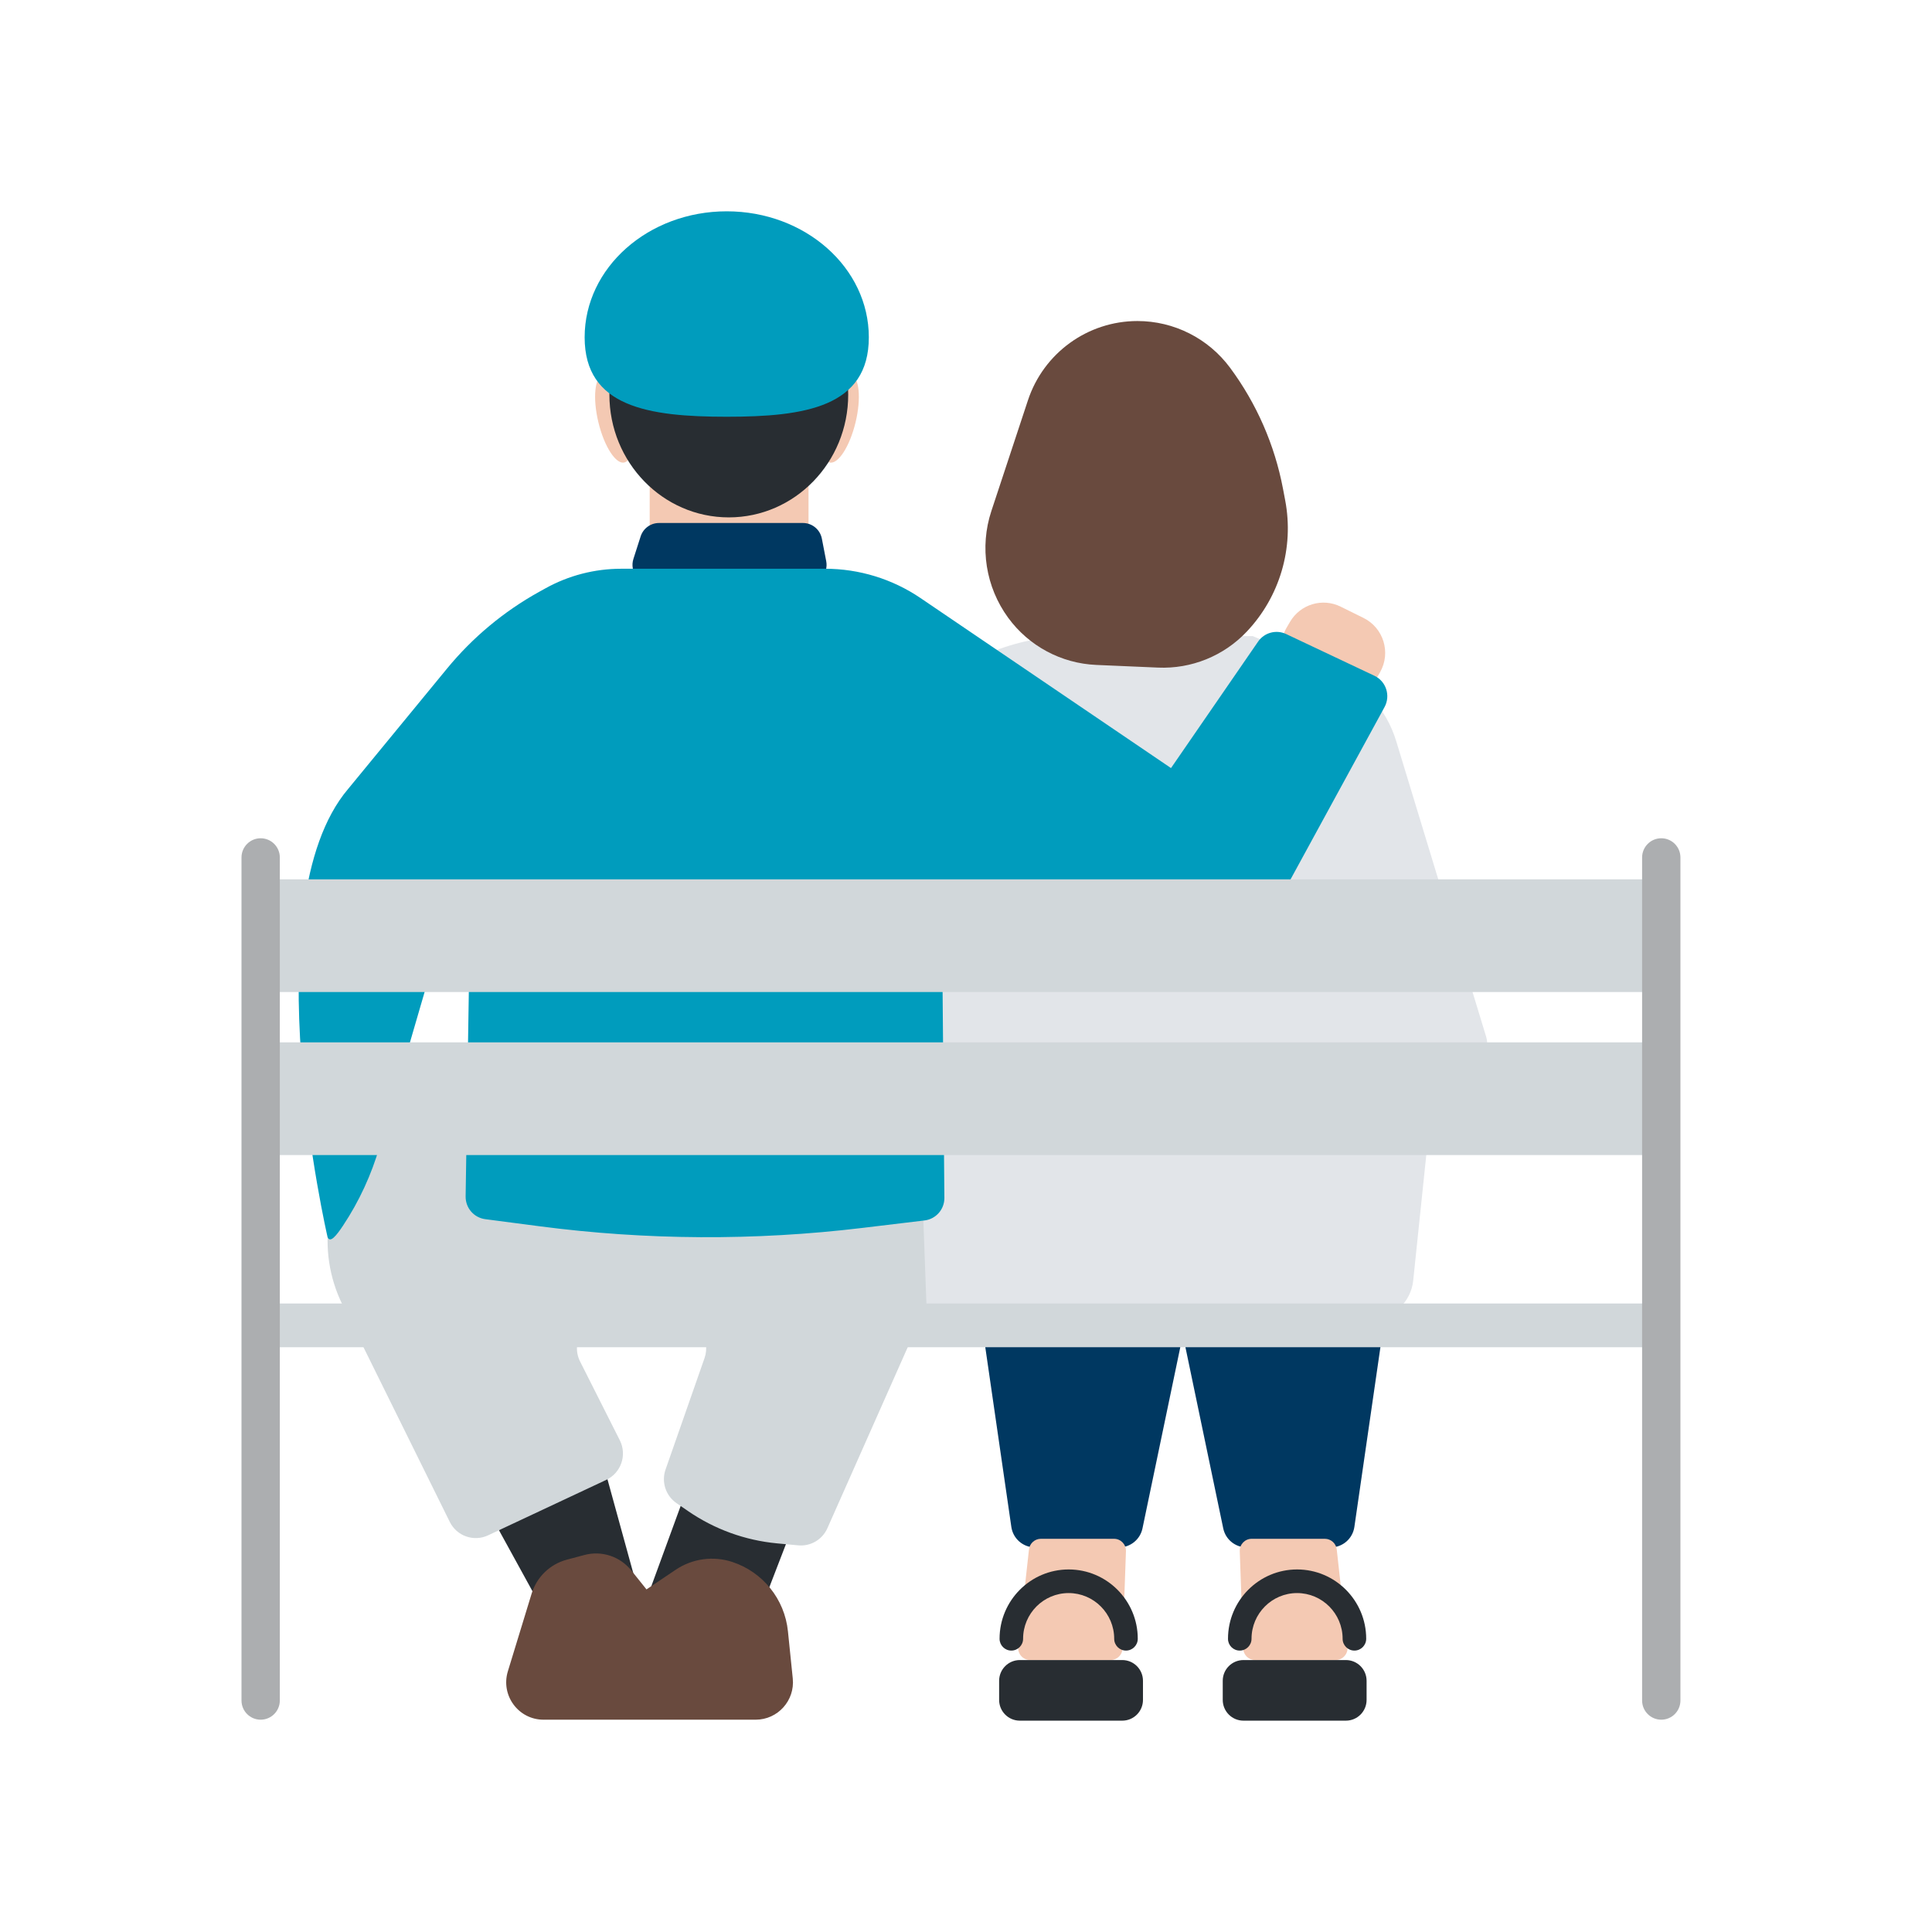
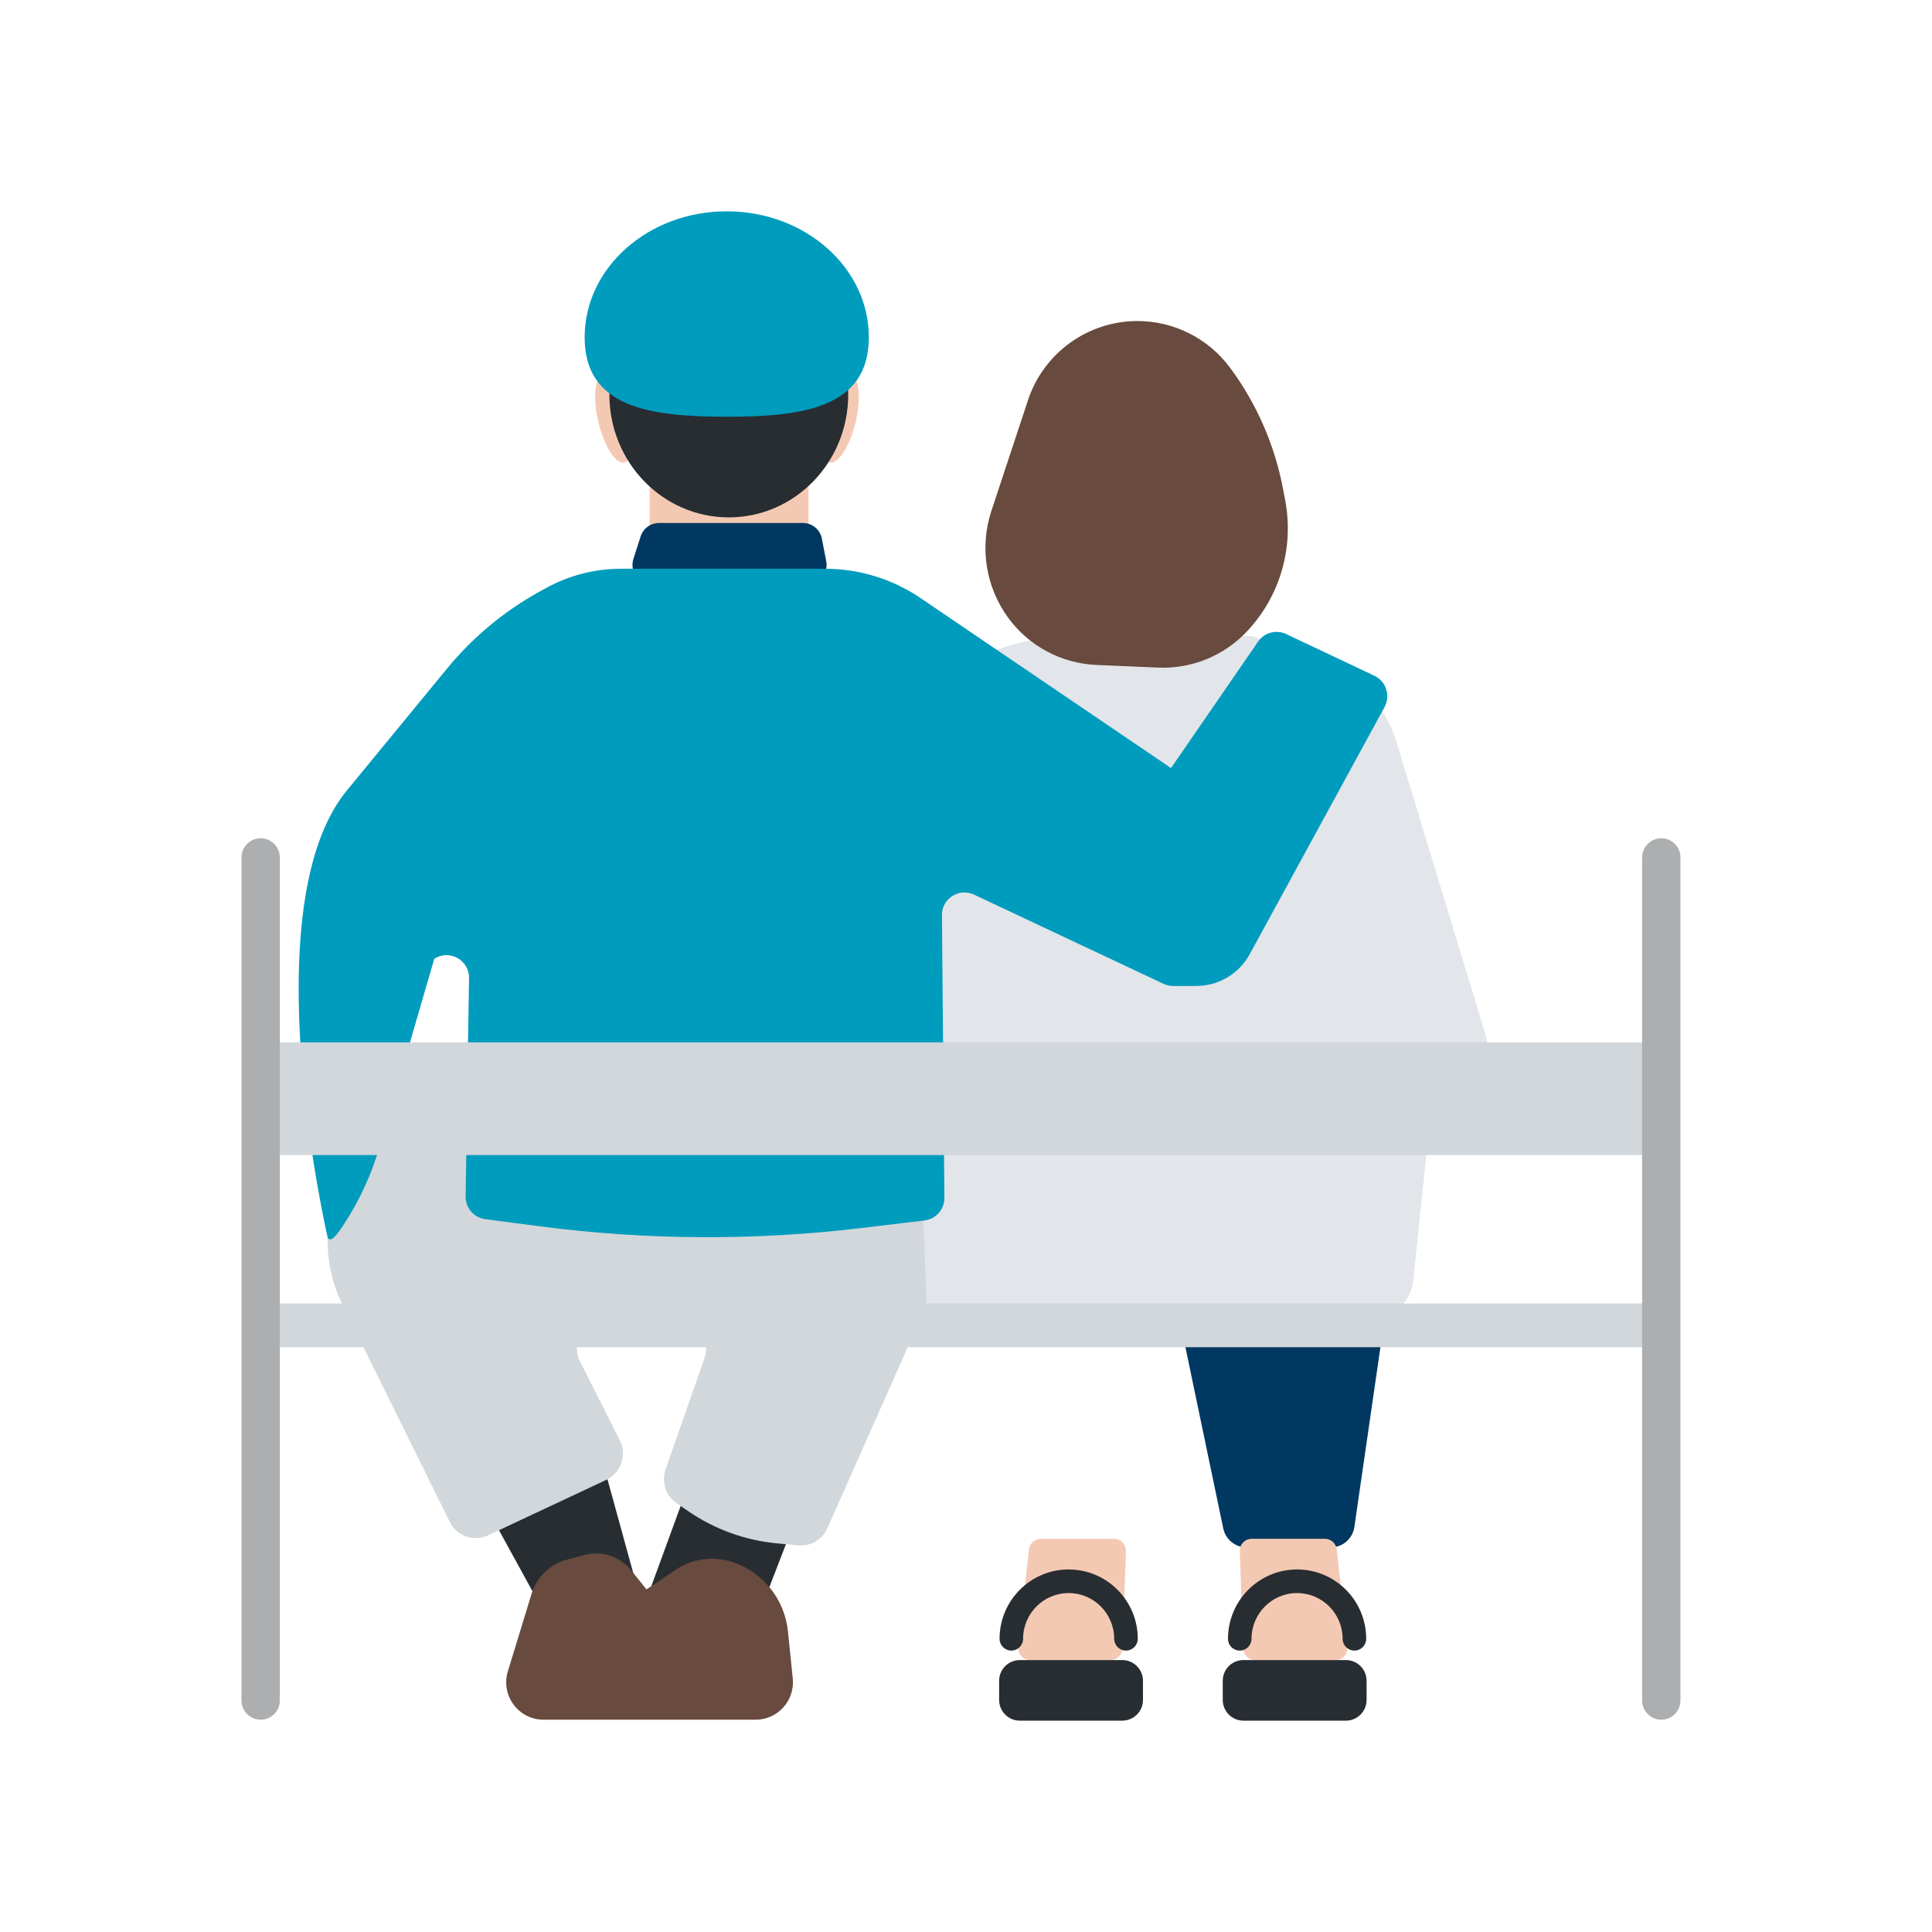
<svg xmlns="http://www.w3.org/2000/svg" width="128" height="128" viewBox="0 0 128 128" fill="none">
  <g clip-path="url(#clip0_32843_3340)">
    <path d="M52.801 100.409L50.187 107.19L42.83 105.968L45.928 97.496L52.801 100.409Z" fill="#282D32" />
    <path d="M39.732 96.136L42.109 104.779L36.248 107.19L30.925 97.496L39.732 96.136Z" fill="#282D32" />
    <path d="M50.065 113.934H36.009C34.347 113.934 33.16 112.322 33.647 110.729L35.22 105.587C35.558 104.481 36.442 103.627 37.558 103.331L38.723 103.021C39.866 102.716 41.082 103.118 41.824 104.044L42.832 105.302L44.763 104.003C45.866 103.26 47.248 103.068 48.509 103.481C50.538 104.145 51.986 105.946 52.203 108.077L52.523 111.206C52.672 112.664 51.528 113.934 50.065 113.934Z" fill="#694A3E" />
    <path d="M40.164 98.047L32.335 101.72C31.389 102.164 30.263 101.769 29.799 100.83L22.69 86.44C21.811 84.662 21.509 82.653 21.824 80.694L21.872 80.402C22.148 78.685 23.189 77.187 24.698 76.331L30.49 73.05C30.791 72.88 31.132 72.794 31.479 72.801L60.64 73.465C61.684 73.489 62.517 74.345 62.517 75.392V83.488C62.517 83.759 62.46 84.026 62.351 84.272L54.816 101.249C54.481 102.005 53.701 102.462 52.88 102.383L51.473 102.251C49.36 102.051 47.334 101.315 45.585 100.112L44.822 99.587C44.104 99.096 43.807 98.181 44.095 97.359L46.678 89.974C47.115 88.72 46.189 87.409 44.864 87.409H40.147C38.715 87.409 37.786 88.925 38.434 90.206L41.066 95.426C41.554 96.401 41.147 97.586 40.164 98.047Z" fill="#D1D7DA" />
    <path d="M43.044 32.2H53.567V35.588H43.044V32.2Z" fill="#F4C9B3" />
    <path d="M54.963 30.641C54.401 30.505 54.26 29.092 54.648 27.487C55.036 25.881 55.806 24.691 56.368 24.827C56.93 24.964 57.071 26.376 56.683 27.982C56.295 29.587 55.525 30.778 54.963 30.641Z" fill="#F4C9B3" />
    <path d="M39.646 27.981C39.258 26.375 39.399 24.963 39.961 24.826C40.523 24.69 41.294 25.88 41.681 27.486C42.069 29.091 41.928 30.504 41.366 30.64C40.804 30.777 40.034 29.586 39.646 27.981Z" fill="#F4C9B3" />
    <path d="M48.285 34.278C43.916 34.278 40.374 30.637 40.374 26.146C40.374 21.655 43.916 18.014 48.285 18.014C52.654 18.014 56.196 21.655 56.196 26.146C56.196 30.637 52.654 34.278 48.285 34.278Z" fill="#282D32" />
    <path d="M38.734 22.347C38.734 26.957 42.949 27.611 48.148 27.611C53.347 27.611 57.562 26.957 57.562 22.347C57.562 17.737 53.348 14 48.148 14C42.948 14 38.734 17.737 38.734 22.347Z" fill="#009CBD" />
    <path d="M43.18 38.702H53.487C54.289 38.702 54.892 37.969 54.739 37.179L54.451 35.688C54.335 35.086 53.811 34.65 53.2 34.65H43.658C43.105 34.65 42.614 35.009 42.444 35.537L41.966 37.028C41.701 37.856 42.315 38.702 43.18 38.702Z" fill="#003861" />
-     <path d="M91.331 44.717L91.439 44.525C92.166 43.233 91.661 41.594 90.334 40.939L88.82 40.191C87.612 39.595 86.152 40.032 85.469 41.196L85.26 41.552C84.439 42.945 85.086 44.744 86.604 45.292L88.22 45.875C89.4 46.301 90.715 45.813 91.331 44.717Z" fill="#F4C9B3" />
    <path d="M91.461 89.223L89.731 101.164C89.618 101.941 88.954 102.518 88.171 102.518H82.587C81.84 102.518 81.196 101.993 81.043 101.261L78.551 89.32C78.347 88.338 79.094 87.414 80.095 87.414H89.901C90.862 87.414 91.6 88.269 91.461 89.223Z" fill="#003861" />
    <path d="M88.563 102.657L89.274 109.101C89.326 109.572 88.959 109.983 88.486 109.983H83.155C82.729 109.983 82.379 109.644 82.365 109.216L82.137 102.772C82.121 102.323 82.481 101.949 82.928 101.949H87.776C88.179 101.951 88.519 102.256 88.563 102.657Z" fill="#F4C9B3" />
    <path d="M82.381 109.983H89.169C89.927 109.983 90.54 110.599 90.54 111.358V112.623C90.54 113.384 89.926 113.998 89.169 113.998H82.381C81.623 113.998 81.01 113.382 81.01 112.623V111.358C81.008 110.599 81.623 109.983 82.381 109.983Z" fill="#282D32" />
    <path d="M82.136 109.355C82.567 109.355 82.917 109.005 82.917 108.572C82.917 106.903 84.271 105.545 85.934 105.545C87.598 105.545 88.952 106.903 88.952 108.572C88.952 109.005 89.302 109.355 89.733 109.355C90.164 109.355 90.514 109.005 90.514 108.572C90.514 106.04 88.46 103.98 85.936 103.98C83.412 103.98 81.358 106.04 81.358 108.572C81.355 109.005 81.704 109.355 82.136 109.355Z" fill="#282D32" />
-     <path d="M65.273 89.223L67.004 101.164C67.116 101.941 67.781 102.518 68.564 102.518H74.148C74.895 102.518 75.538 101.993 75.692 101.261L78.184 89.32C78.388 88.338 77.641 87.414 76.64 87.414H66.834C65.873 87.414 65.135 88.269 65.273 89.223Z" fill="#003861" />
    <path d="M68.172 102.657L67.461 109.101C67.409 109.572 67.776 109.983 68.249 109.983H73.58C74.006 109.983 74.356 109.644 74.37 109.216L74.597 102.772C74.614 102.323 74.254 101.949 73.807 101.949H68.959C68.556 101.951 68.216 102.256 68.172 102.657Z" fill="#F4C9B3" />
    <path d="M74.354 109.983H67.566C66.808 109.983 66.195 110.599 66.195 111.358V112.623C66.195 113.384 66.809 113.998 67.566 113.998H74.354C75.112 113.998 75.725 113.382 75.725 112.623V111.358C75.725 110.599 75.112 109.983 74.354 109.983Z" fill="#282D32" />
    <path d="M67.002 109.355C67.433 109.355 67.783 109.005 67.783 108.572C67.783 106.903 69.137 105.545 70.8 105.545C72.464 105.545 73.818 106.903 73.818 108.572C73.818 109.005 74.168 109.355 74.599 109.355C75.03 109.355 75.38 109.005 75.38 108.572C75.38 106.04 73.326 103.98 70.802 103.98C68.278 103.98 66.224 106.04 66.224 108.572C66.223 109.005 66.572 109.355 67.002 109.355Z" fill="#282D32" />
    <path d="M61.416 87.413H90.78C92.247 87.413 93.478 86.302 93.629 84.839L95.103 70.695H96.982C98.021 70.695 98.766 69.687 98.462 68.689L92.501 49.097C91.854 46.968 90.297 45.238 88.254 44.371L83.003 42.145H71.06C69.167 42.145 67.293 42.524 65.546 43.258L59.879 45.641L61.416 87.413Z" fill="#E2E5E9" />
    <path d="M91.058 44.771L85.211 42.007C84.55 41.696 83.763 41.909 83.35 42.511L77.582 50.887L60.991 39.626C59.124 38.358 56.92 37.681 54.665 37.681H41.152C39.396 37.681 37.669 38.128 36.132 38.982L35.702 39.22C33.375 40.513 31.312 42.232 29.621 44.29L23.066 52.267C16.591 59.896 21.703 81.968 21.703 81.968C21.877 82.369 22.274 81.882 22.726 81.202C23.8 79.589 24.61 77.818 25.152 75.958L28.771 63.526C29.771 62.873 31.093 63.605 31.075 64.802L30.849 79.266C30.838 80.027 31.395 80.674 32.147 80.773L35.726 81.241C42.824 82.171 50.009 82.208 57.116 81.355L61.254 80.858C62.008 80.768 62.574 80.122 62.568 79.362L62.406 60.637C62.396 59.536 63.535 58.803 64.528 59.27L77.089 65.182C77.287 65.275 77.502 65.323 77.721 65.323H79.259C80.732 65.323 82.088 64.516 82.796 63.22L91.731 46.842C92.141 46.085 91.834 45.138 91.058 44.771Z" fill="#009CBD" />
-     <path d="M17.268 58.259H110.064V65.724H17.268V58.259Z" fill="#D1D7DA" />
    <path d="M17.268 69.059H110.064V76.525H17.268V69.059Z" fill="#D1D7DA" />
    <path d="M17.268 86.36H110.064V89.257H17.268V86.36Z" fill="#D1D7DA" />
    <path d="M110.064 113.934C110.765 113.934 111.333 113.364 111.333 112.661V56.81C111.333 56.107 110.765 55.537 110.064 55.537C109.363 55.537 108.794 56.107 108.794 56.81V112.663C108.794 113.364 109.363 113.934 110.064 113.934Z" fill="#ACAEB0" />
    <path d="M17.269 113.934C17.97 113.934 18.539 113.364 18.539 112.661V56.81C18.539 56.107 17.97 55.537 17.269 55.537C16.569 55.537 16 56.107 16 56.81V112.663C16 113.364 16.567 113.934 17.269 113.934Z" fill="#ACAEB0" />
    <path d="M75.359 21.269C72.064 21.269 69.137 23.388 68.102 26.526L65.682 33.852C64.888 36.253 65.305 38.892 66.796 40.931C68.168 42.806 70.314 43.953 72.629 44.053L76.726 44.23C78.93 44.325 81.067 43.461 82.59 41.858C84.792 39.539 85.745 36.297 85.148 33.152L85.001 32.377C84.451 29.476 83.253 26.736 81.497 24.366C80.054 22.418 77.778 21.269 75.359 21.269Z" fill="#694A3E" />
  </g>
  <defs>
    <clipPath id="clip0_32843_3340">
      <rect width="95.333" height="100" fill="white" transform="matrix(-1 0 0 1 111.333 14)" />
    </clipPath>
  </defs>
</svg>